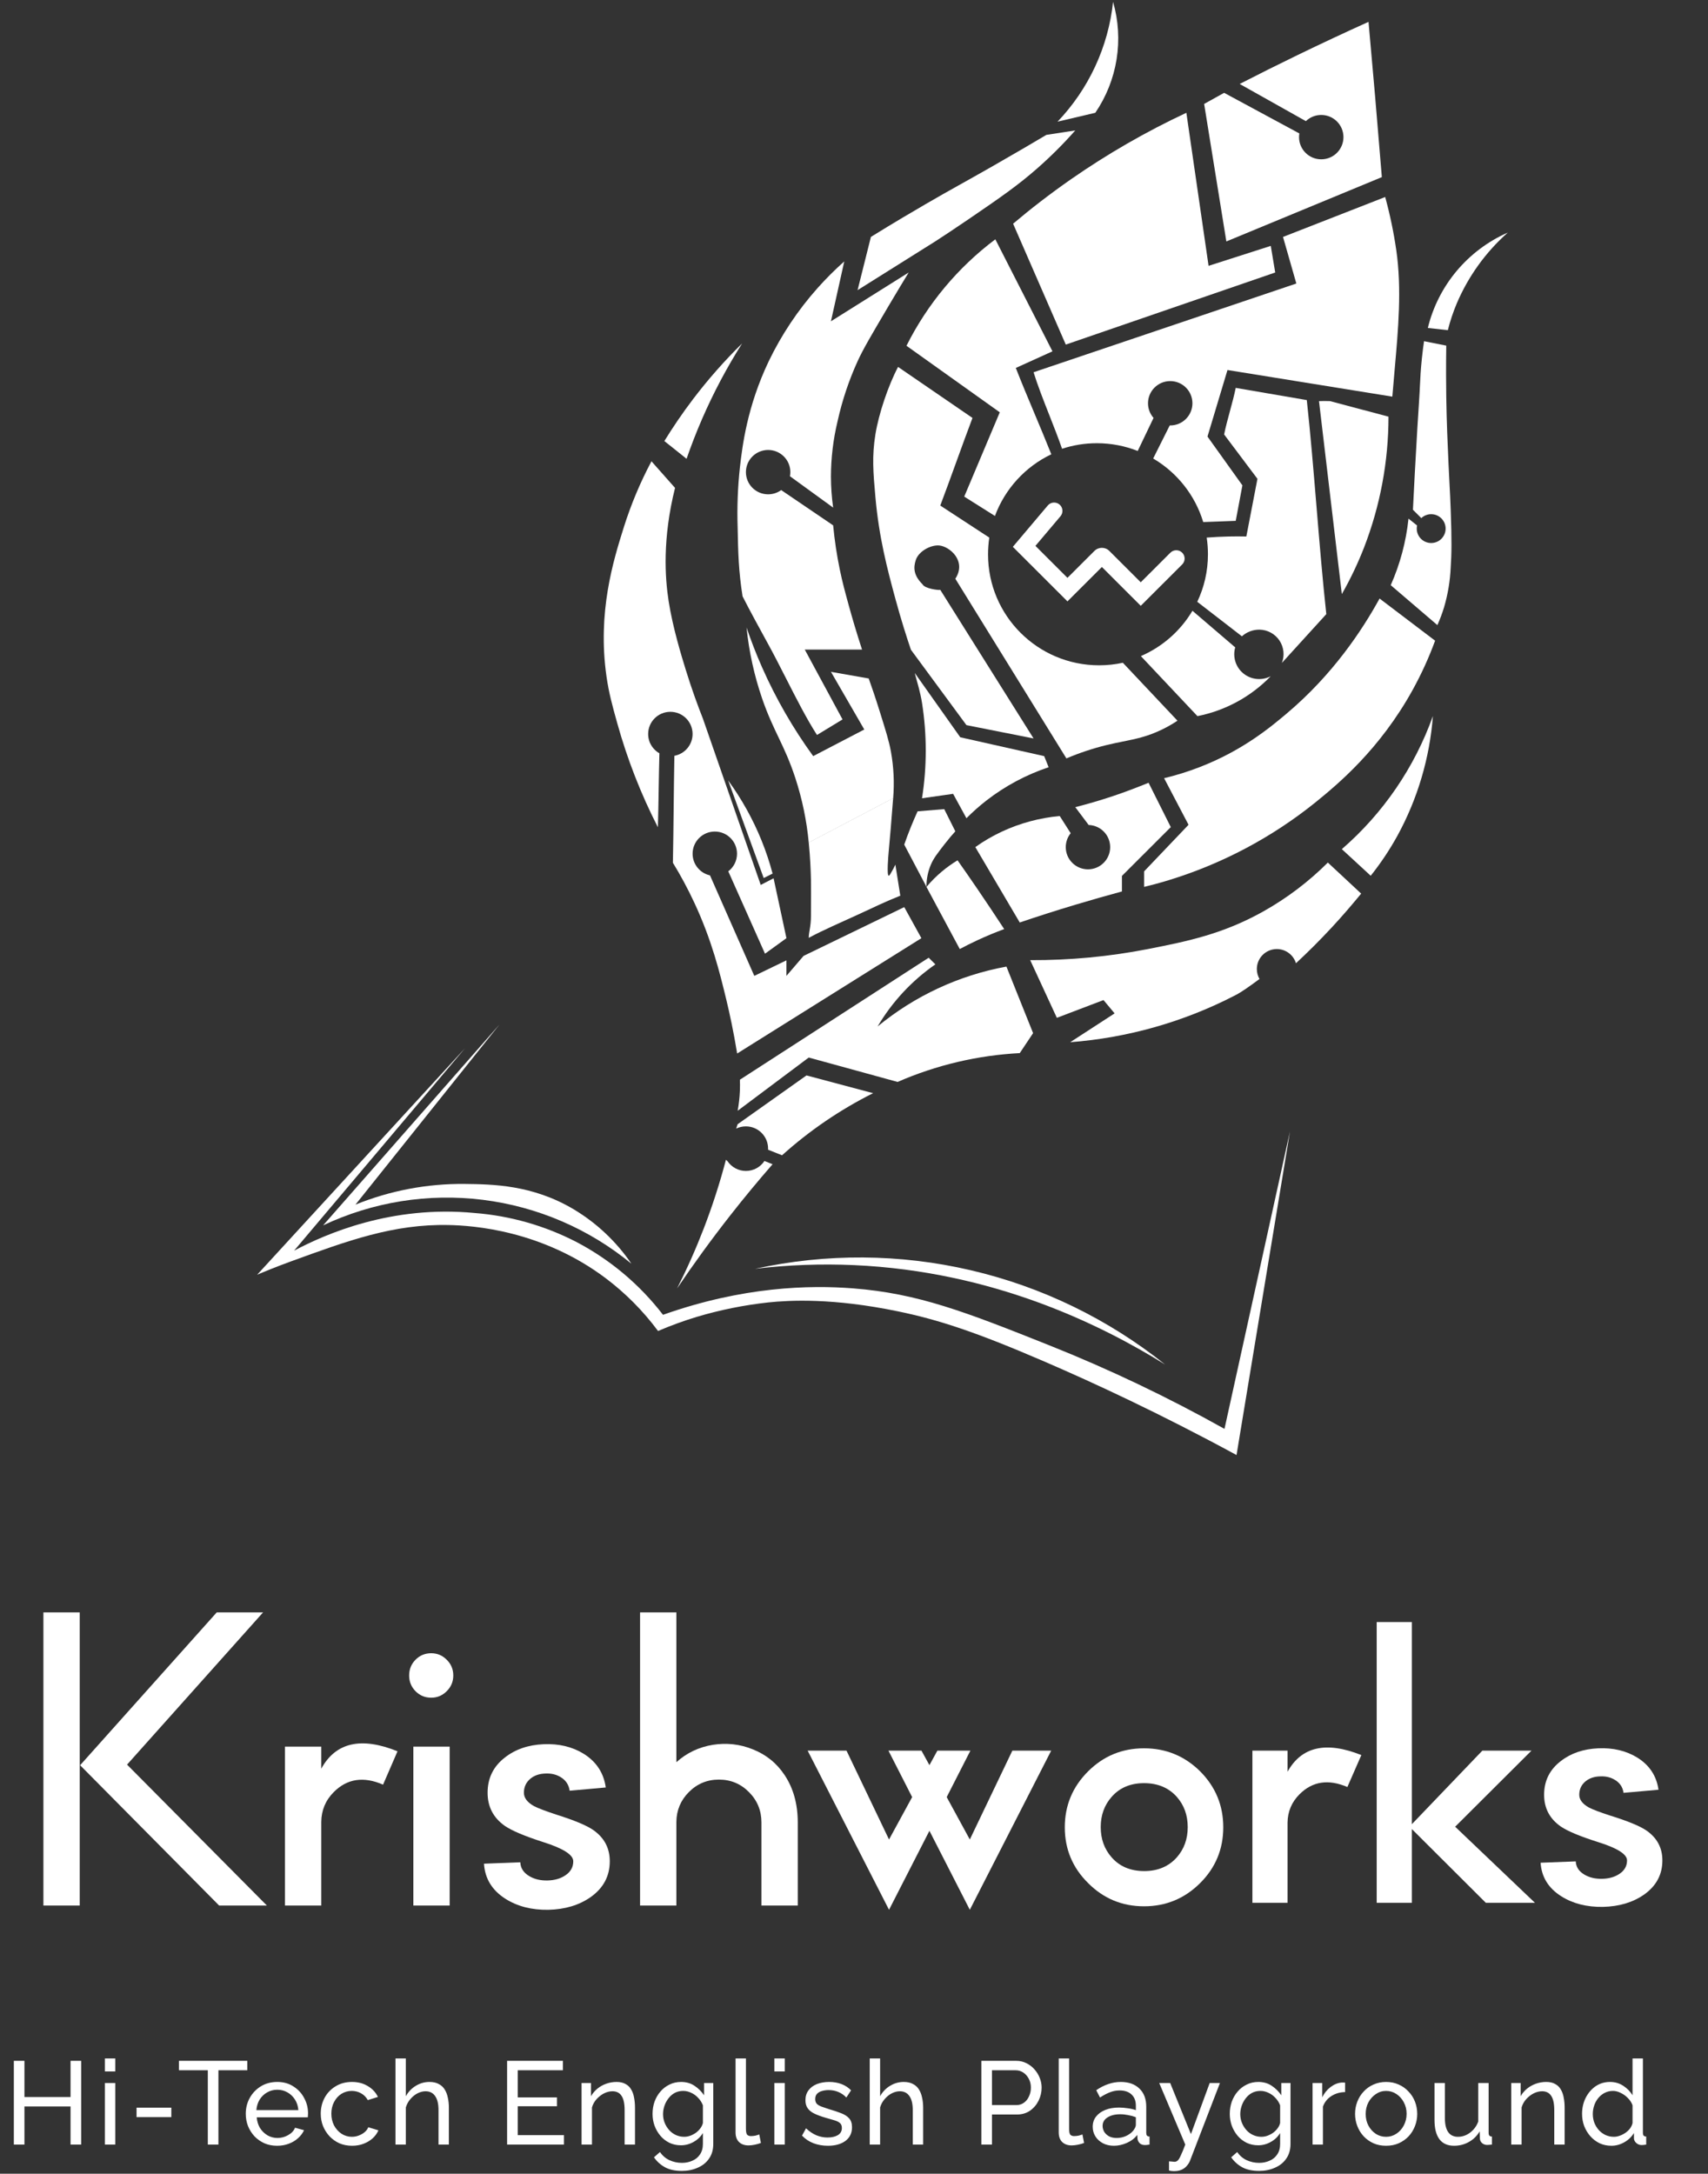
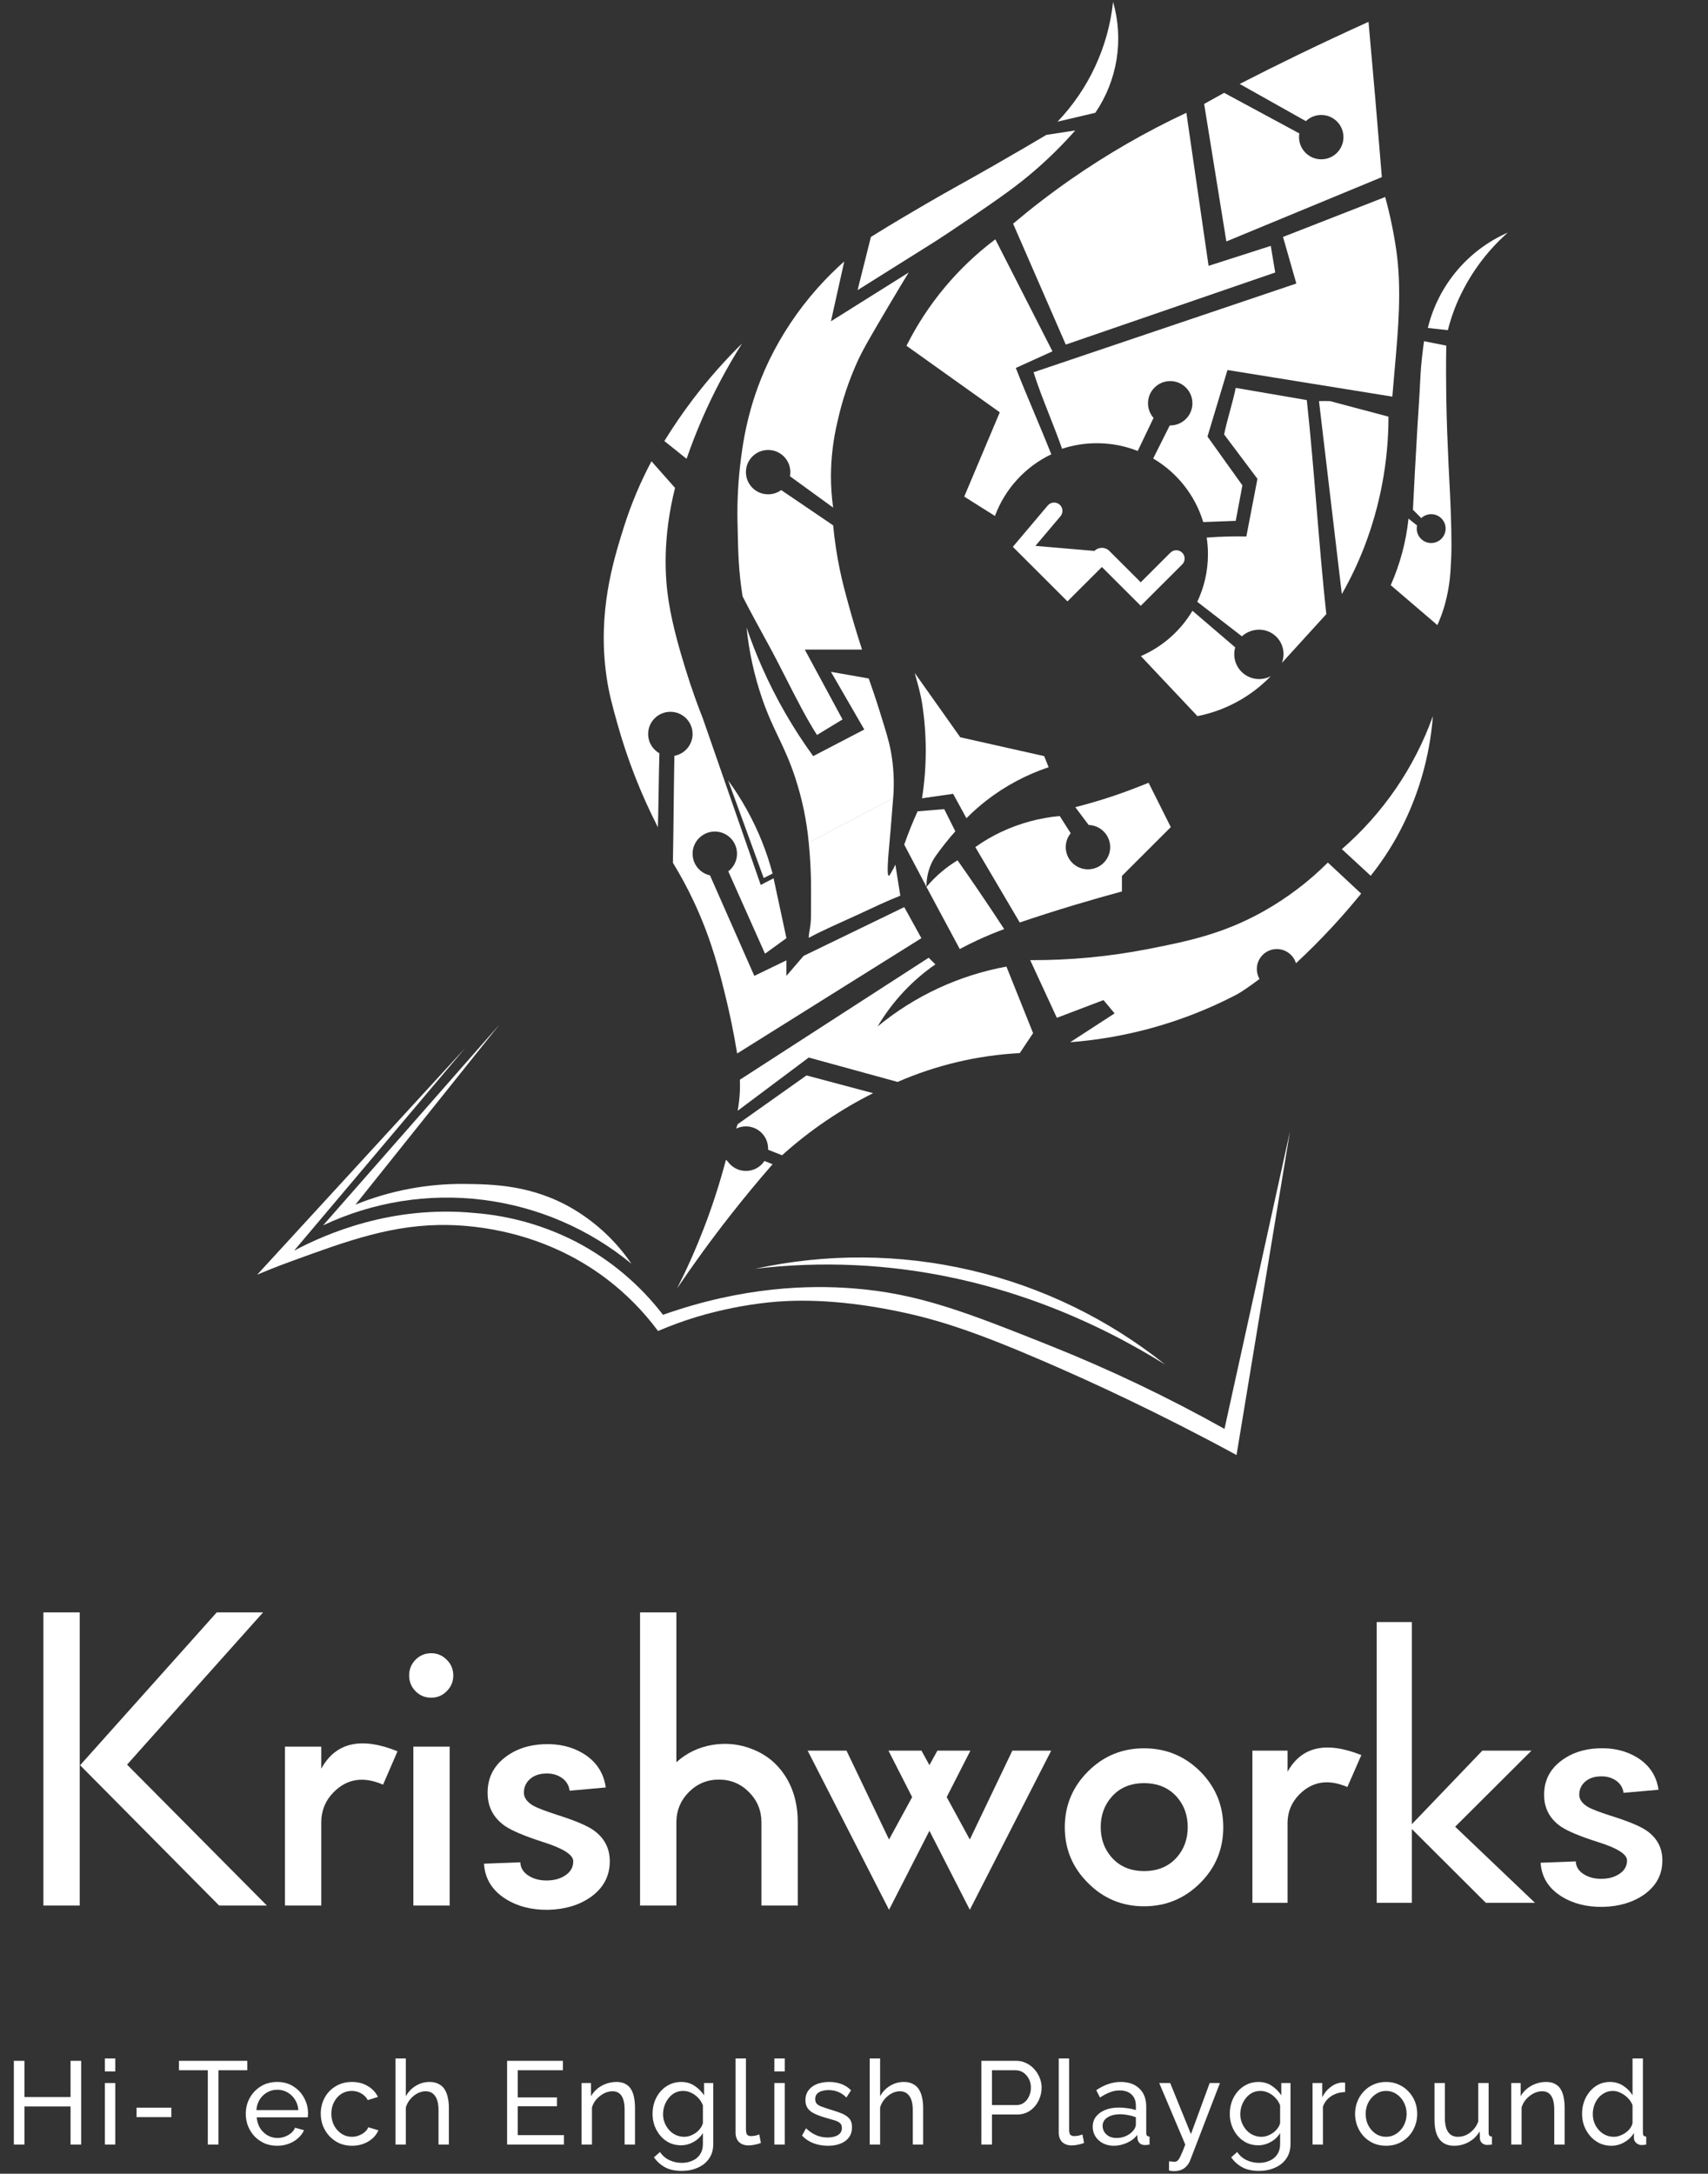
<svg xmlns="http://www.w3.org/2000/svg" width="191" height="243" viewBox="0 0 191 243" fill="none">
  <rect x="0" y="0" width="191" height="243" fill="#333333" stroke="none" />
  <path d="M9.077 230.378V239.74H7.89V235.481H2.734V239.74H1.548V230.378H2.734V234.426H7.89V230.378H9.077ZM11.73 239.74V232.857H12.89V239.74H11.73ZM11.73 231.565V230.114H12.89V231.565H11.73ZM15.27 236.668V235.613H19.16V236.668H15.27ZM27.656 231.433H24.425V239.74H23.239V231.433H20.008V230.378H27.656V231.433ZM30.991 239.872C30.473 239.872 29.998 239.78 29.567 239.595C29.145 239.402 28.776 239.142 28.459 238.817C28.152 238.483 27.91 238.101 27.734 237.67C27.567 237.239 27.484 236.782 27.484 236.299C27.484 235.648 27.633 235.055 27.932 234.519C28.231 233.982 28.644 233.552 29.172 233.226C29.708 232.901 30.319 232.738 31.004 232.738C31.699 232.738 32.301 232.905 32.811 233.24C33.33 233.565 33.73 233.996 34.011 234.532C34.301 235.059 34.446 235.631 34.446 236.246C34.446 236.334 34.441 236.422 34.433 236.51C34.433 236.589 34.428 236.65 34.42 236.694H28.71C28.745 237.143 28.868 237.543 29.079 237.894C29.299 238.237 29.58 238.51 29.923 238.712C30.266 238.905 30.635 239.002 31.031 239.002C31.453 239.002 31.848 238.896 32.218 238.685C32.596 238.474 32.855 238.197 32.995 237.855L33.998 238.132C33.848 238.466 33.624 238.764 33.325 239.028C33.035 239.292 32.688 239.498 32.283 239.648C31.888 239.797 31.457 239.872 30.991 239.872ZM28.67 235.89H33.365C33.33 235.442 33.202 235.046 32.982 234.703C32.763 234.36 32.481 234.092 32.138 233.899C31.796 233.705 31.418 233.609 31.004 233.609C30.6 233.609 30.226 233.705 29.884 233.899C29.541 234.092 29.259 234.36 29.04 234.703C28.829 235.046 28.706 235.442 28.67 235.89ZM39.375 239.872C38.856 239.872 38.382 239.78 37.951 239.595C37.529 239.402 37.16 239.138 36.843 238.804C36.536 238.47 36.294 238.088 36.118 237.657C35.951 237.226 35.868 236.769 35.868 236.285C35.868 235.635 36.013 235.042 36.303 234.505C36.593 233.969 37.002 233.543 37.529 233.226C38.056 232.901 38.667 232.738 39.362 232.738C40.039 232.738 40.628 232.892 41.129 233.2C41.639 233.499 42.017 233.903 42.263 234.413L41.129 234.769C40.953 234.444 40.707 234.193 40.391 234.017C40.074 233.833 39.722 233.741 39.336 233.741C38.914 233.741 38.527 233.85 38.175 234.07C37.832 234.29 37.56 234.593 37.358 234.98C37.156 235.358 37.054 235.793 37.054 236.285C37.054 236.769 37.156 237.209 37.358 237.604C37.569 237.991 37.846 238.299 38.188 238.527C38.54 238.756 38.927 238.87 39.349 238.87C39.621 238.87 39.881 238.822 40.127 238.725C40.382 238.628 40.601 238.501 40.786 238.343C40.979 238.175 41.111 237.995 41.182 237.802L42.316 238.145C42.175 238.479 41.96 238.778 41.669 239.041C41.388 239.296 41.05 239.498 40.654 239.648C40.267 239.797 39.841 239.872 39.375 239.872ZM50.197 239.74H49.037V235.89C49.037 235.187 48.909 234.659 48.654 234.308C48.408 233.956 48.052 233.78 47.586 233.78C47.287 233.78 46.984 233.859 46.676 234.017C46.377 234.176 46.114 234.391 45.885 234.664C45.657 234.927 45.49 235.235 45.384 235.587V239.74H44.224V230.114H45.384V234.334C45.657 233.842 46.026 233.455 46.492 233.174C46.967 232.883 47.476 232.738 48.021 232.738C48.434 232.738 48.777 232.813 49.05 232.963C49.331 233.103 49.555 233.305 49.722 233.569C49.889 233.833 50.008 234.141 50.078 234.492C50.157 234.835 50.197 235.213 50.197 235.626V239.74ZM63.064 238.685V239.74H56.708V230.378H62.945V231.433H57.895V234.466H62.286V235.455H57.895V238.685H63.064ZM71.009 239.74H69.849V235.89C69.849 235.16 69.735 234.628 69.506 234.294C69.286 233.952 68.948 233.78 68.491 233.78C68.174 233.78 67.858 233.859 67.541 234.017C67.234 234.176 66.957 234.391 66.711 234.664C66.473 234.927 66.302 235.235 66.197 235.587V239.74H65.036V232.857H66.091V234.334C66.276 234.009 66.513 233.727 66.803 233.49C67.093 233.253 67.423 233.068 67.792 232.936C68.161 232.804 68.548 232.738 68.952 232.738C69.348 232.738 69.678 232.813 69.941 232.963C70.214 233.103 70.425 233.305 70.574 233.569C70.733 233.824 70.842 234.127 70.904 234.479C70.974 234.831 71.009 235.213 71.009 235.626V239.74ZM76.15 239.819C75.684 239.819 75.253 239.727 74.858 239.542C74.471 239.349 74.137 239.09 73.856 238.764C73.574 238.43 73.355 238.052 73.196 237.63C73.047 237.209 72.972 236.769 72.972 236.312C72.972 235.828 73.047 235.371 73.196 234.941C73.355 234.51 73.574 234.132 73.856 233.807C74.146 233.472 74.484 233.213 74.871 233.029C75.258 232.835 75.688 232.738 76.163 232.738C76.734 232.738 77.231 232.879 77.653 233.16C78.084 233.442 78.444 233.798 78.734 234.228V232.857H79.763V239.661C79.763 240.312 79.605 240.861 79.288 241.309C78.981 241.758 78.558 242.096 78.022 242.325C77.495 242.562 76.906 242.681 76.255 242.681C75.482 242.681 74.849 242.544 74.357 242.272C73.864 241.999 73.456 241.63 73.13 241.164L73.803 240.571C74.075 240.975 74.427 241.279 74.858 241.481C75.297 241.683 75.763 241.784 76.255 241.784C76.677 241.784 77.064 241.705 77.416 241.547C77.776 241.397 78.062 241.164 78.273 240.848C78.493 240.531 78.603 240.136 78.603 239.661V238.448C78.348 238.87 77.996 239.204 77.548 239.45C77.108 239.696 76.642 239.819 76.15 239.819ZM76.506 238.87C76.752 238.87 76.989 238.826 77.218 238.738C77.447 238.65 77.657 238.536 77.851 238.395C78.044 238.246 78.207 238.079 78.339 237.894C78.471 237.71 78.558 237.521 78.603 237.327V235.349C78.479 235.033 78.304 234.756 78.075 234.519C77.847 234.272 77.587 234.083 77.297 233.952C77.007 233.811 76.708 233.741 76.4 233.741C76.049 233.741 75.732 233.815 75.451 233.965C75.178 234.114 74.946 234.316 74.752 234.571C74.559 234.817 74.409 235.094 74.304 235.402C74.198 235.71 74.146 236.022 74.146 236.338C74.146 236.681 74.207 237.006 74.33 237.314C74.453 237.613 74.62 237.881 74.831 238.118C75.042 238.356 75.293 238.54 75.583 238.672C75.873 238.804 76.181 238.87 76.506 238.87ZM82.255 230.114H83.416V237.96C83.416 238.338 83.469 238.571 83.574 238.659C83.679 238.747 83.807 238.791 83.956 238.791C84.141 238.791 84.317 238.773 84.484 238.738C84.651 238.694 84.791 238.65 84.906 238.606L85.09 239.556C84.897 239.635 84.668 239.701 84.405 239.753C84.141 239.806 83.908 239.833 83.706 239.833C83.257 239.833 82.901 239.705 82.638 239.45C82.383 239.195 82.255 238.839 82.255 238.382V230.114ZM86.595 239.74V232.857H87.756V239.74H86.595ZM86.595 231.565V230.114H87.756V231.565H86.595ZM92.588 239.872C92.017 239.872 91.48 239.78 90.979 239.595C90.478 239.402 90.047 239.116 89.687 238.738L90.135 237.921C90.531 238.29 90.927 238.553 91.322 238.712C91.718 238.87 92.122 238.949 92.535 238.949C93.01 238.949 93.397 238.861 93.696 238.685C93.995 238.501 94.144 238.233 94.144 237.881C94.144 237.626 94.065 237.437 93.907 237.314C93.757 237.191 93.542 237.09 93.26 237.011C92.979 236.923 92.645 236.826 92.258 236.721C91.784 236.58 91.384 236.431 91.058 236.272C90.733 236.114 90.487 235.916 90.32 235.679C90.153 235.442 90.069 235.143 90.069 234.782C90.069 234.343 90.184 233.974 90.412 233.675C90.641 233.367 90.953 233.134 91.349 232.976C91.753 232.818 92.21 232.738 92.72 232.738C93.23 232.738 93.691 232.818 94.104 232.976C94.517 233.134 94.874 233.367 95.172 233.675L94.645 234.479C94.373 234.198 94.074 233.991 93.748 233.859C93.423 233.719 93.058 233.648 92.654 233.648C92.416 233.648 92.184 233.679 91.955 233.741C91.727 233.793 91.537 233.894 91.388 234.044C91.239 234.185 91.164 234.387 91.164 234.65C91.164 234.87 91.221 235.046 91.335 235.178C91.458 235.301 91.634 235.406 91.863 235.494C92.1 235.582 92.386 235.679 92.72 235.784C93.239 235.934 93.687 236.083 94.065 236.233C94.452 236.382 94.751 236.576 94.961 236.813C95.172 237.05 95.278 237.38 95.278 237.802C95.278 238.452 95.032 238.962 94.54 239.331C94.047 239.692 93.397 239.872 92.588 239.872ZM103.233 239.74H102.072V235.89C102.072 235.187 101.945 234.659 101.69 234.308C101.444 233.956 101.088 233.78 100.622 233.78C100.323 233.78 100.02 233.859 99.712 234.017C99.413 234.176 99.15 234.391 98.921 234.664C98.692 234.927 98.525 235.235 98.42 235.587V239.74H97.26V230.114H98.42V234.334C98.692 233.842 99.062 233.455 99.528 233.174C100.002 232.883 100.512 232.738 101.057 232.738C101.47 232.738 101.813 232.813 102.086 232.963C102.367 233.103 102.591 233.305 102.758 233.569C102.925 233.833 103.044 234.141 103.114 234.492C103.193 234.835 103.233 235.213 103.233 235.626V239.74ZM109.744 239.74V230.378H113.647C114.06 230.378 114.438 230.466 114.781 230.642C115.124 230.809 115.423 231.037 115.677 231.328C115.932 231.609 116.13 231.93 116.271 232.29C116.411 232.642 116.482 233.002 116.482 233.371C116.482 233.881 116.368 234.369 116.139 234.835C115.91 235.292 115.59 235.666 115.176 235.956C114.763 236.237 114.28 236.378 113.726 236.378H110.93V239.74H109.744ZM110.93 235.323H113.66C113.985 235.323 114.267 235.235 114.504 235.059C114.75 234.883 114.939 234.646 115.071 234.347C115.212 234.048 115.282 233.723 115.282 233.371C115.282 233.002 115.203 232.673 115.045 232.382C114.886 232.084 114.68 231.851 114.425 231.684C114.17 231.517 113.889 231.433 113.581 231.433H110.93V235.323ZM118.394 230.114H119.555V237.96C119.555 238.338 119.607 238.571 119.713 238.659C119.818 238.747 119.946 238.791 120.095 238.791C120.28 238.791 120.456 238.773 120.623 238.738C120.79 238.694 120.93 238.65 121.045 238.606L121.229 239.556C121.036 239.635 120.807 239.701 120.544 239.753C120.28 239.806 120.047 239.833 119.845 239.833C119.397 239.833 119.04 239.705 118.777 239.45C118.522 239.195 118.394 238.839 118.394 238.382V230.114ZM122.194 237.749C122.194 237.31 122.317 236.932 122.563 236.615C122.818 236.29 123.165 236.039 123.605 235.864C124.044 235.688 124.554 235.6 125.134 235.6C125.442 235.6 125.767 235.626 126.11 235.679C126.453 235.723 126.756 235.793 127.02 235.89V235.389C127.02 234.861 126.862 234.448 126.545 234.149C126.229 233.842 125.78 233.688 125.2 233.688C124.822 233.688 124.457 233.758 124.106 233.899C123.763 234.031 123.398 234.224 123.011 234.479L122.589 233.661C123.038 233.354 123.486 233.125 123.934 232.976C124.383 232.818 124.849 232.738 125.332 232.738C126.211 232.738 126.906 232.985 127.415 233.477C127.925 233.96 128.18 234.637 128.18 235.508V238.422C128.18 238.562 128.207 238.668 128.259 238.738C128.321 238.8 128.418 238.835 128.549 238.844V239.74C128.435 239.758 128.334 239.771 128.246 239.78C128.167 239.789 128.101 239.793 128.048 239.793C127.776 239.793 127.569 239.718 127.429 239.569C127.297 239.419 127.222 239.261 127.204 239.094L127.178 238.659C126.879 239.046 126.488 239.345 126.004 239.556C125.521 239.767 125.042 239.872 124.567 239.872C124.11 239.872 123.701 239.78 123.341 239.595C122.98 239.402 122.699 239.147 122.497 238.83C122.295 238.505 122.194 238.145 122.194 237.749ZM126.677 238.237C126.782 238.114 126.866 237.991 126.928 237.868C126.989 237.736 127.02 237.626 127.02 237.538V236.681C126.747 236.576 126.462 236.496 126.163 236.444C125.864 236.382 125.569 236.351 125.279 236.351C124.69 236.351 124.211 236.47 123.842 236.707C123.482 236.936 123.301 237.252 123.301 237.657C123.301 237.877 123.358 238.092 123.473 238.303C123.596 238.505 123.772 238.672 124 238.804C124.238 238.936 124.528 239.002 124.87 239.002C125.231 239.002 125.574 238.931 125.899 238.791C126.224 238.641 126.484 238.457 126.677 238.237ZM130.727 241.613C130.841 241.621 130.955 241.63 131.069 241.639C131.184 241.657 131.272 241.665 131.333 241.665C131.474 241.665 131.597 241.617 131.702 241.52C131.808 241.424 131.922 241.235 132.045 240.953C132.177 240.681 132.344 240.276 132.546 239.74L129.632 232.857H130.858L133.179 238.567L135.276 232.857H136.423L133.074 241.547C132.995 241.749 132.876 241.938 132.718 242.114C132.568 242.298 132.375 242.443 132.137 242.549C131.9 242.654 131.614 242.707 131.28 242.707C131.201 242.707 131.118 242.703 131.03 242.694C130.951 242.685 130.85 242.668 130.727 242.641V241.613ZM140.7 239.819C140.234 239.819 139.803 239.727 139.407 239.542C139.021 239.349 138.687 239.09 138.405 238.764C138.124 238.43 137.904 238.052 137.746 237.63C137.597 237.209 137.522 236.769 137.522 236.312C137.522 235.828 137.597 235.371 137.746 234.941C137.904 234.51 138.124 234.132 138.405 233.807C138.695 233.472 139.034 233.213 139.421 233.029C139.807 232.835 140.238 232.738 140.713 232.738C141.284 232.738 141.781 232.879 142.203 233.16C142.634 233.442 142.994 233.798 143.284 234.228V232.857H144.313V239.661C144.313 240.312 144.154 240.861 143.838 241.309C143.53 241.758 143.108 242.096 142.572 242.325C142.045 242.562 141.456 242.681 140.805 242.681C140.032 242.681 139.399 242.544 138.906 242.272C138.414 241.999 138.005 241.63 137.68 241.164L138.353 240.571C138.625 240.975 138.977 241.279 139.407 241.481C139.847 241.683 140.313 241.784 140.805 241.784C141.227 241.784 141.614 241.705 141.966 241.547C142.326 241.397 142.612 241.164 142.823 240.848C143.042 240.531 143.152 240.136 143.152 239.661V238.448C142.897 238.87 142.546 239.204 142.097 239.45C141.658 239.696 141.192 239.819 140.7 239.819ZM141.056 238.87C141.302 238.87 141.539 238.826 141.768 238.738C141.996 238.65 142.207 238.536 142.401 238.395C142.594 238.246 142.757 238.079 142.889 237.894C143.02 237.71 143.108 237.521 143.152 237.327V235.349C143.029 235.033 142.853 234.756 142.625 234.519C142.396 234.272 142.137 234.083 141.847 233.952C141.557 233.811 141.258 233.741 140.95 233.741C140.599 233.741 140.282 233.815 140.001 233.965C139.728 234.114 139.495 234.316 139.302 234.571C139.109 234.817 138.959 235.094 138.854 235.402C138.748 235.71 138.695 236.022 138.695 236.338C138.695 236.681 138.757 237.006 138.88 237.314C139.003 237.613 139.17 237.881 139.381 238.118C139.592 238.356 139.843 238.54 140.133 238.672C140.423 238.804 140.73 238.87 141.056 238.87ZM150.418 233.872C149.838 233.881 149.324 234.031 148.875 234.321C148.436 234.602 148.124 234.993 147.939 235.494V239.74H146.779V232.857H147.86V234.453C148.097 233.978 148.409 233.596 148.796 233.305C149.192 233.007 149.605 232.84 150.036 232.804C150.124 232.804 150.198 232.804 150.26 232.804C150.321 232.804 150.374 232.809 150.418 232.818V233.872ZM155.001 239.872C154.483 239.872 154.012 239.78 153.591 239.595C153.169 239.402 152.804 239.142 152.496 238.817C152.188 238.483 151.951 238.101 151.784 237.67C151.617 237.239 151.533 236.787 151.533 236.312C151.533 235.828 151.617 235.371 151.784 234.941C151.951 234.51 152.188 234.132 152.496 233.807C152.804 233.472 153.169 233.213 153.591 233.029C154.021 232.835 154.492 232.738 155.001 232.738C155.52 232.738 155.99 232.835 156.412 233.029C156.834 233.213 157.199 233.472 157.507 233.807C157.823 234.132 158.065 234.51 158.232 234.941C158.399 235.371 158.483 235.828 158.483 236.312C158.483 236.787 158.399 237.239 158.232 237.67C158.065 238.101 157.828 238.483 157.52 238.817C157.212 239.142 156.843 239.402 156.412 239.595C155.99 239.78 155.52 239.872 155.001 239.872ZM152.72 236.325C152.72 236.8 152.821 237.23 153.024 237.617C153.234 238.004 153.511 238.312 153.854 238.54C154.197 238.76 154.579 238.87 155.001 238.87C155.423 238.87 155.806 238.756 156.149 238.527C156.5 238.299 156.777 237.991 156.979 237.604C157.19 237.209 157.296 236.773 157.296 236.299C157.296 235.824 157.19 235.393 156.979 235.006C156.777 234.62 156.5 234.312 156.149 234.083C155.806 233.855 155.423 233.741 155.001 233.741C154.579 233.741 154.197 233.859 153.854 234.097C153.511 234.325 153.234 234.633 153.024 235.02C152.821 235.406 152.72 235.842 152.72 236.325ZM160.416 236.984V232.857H161.576V236.76C161.576 237.463 161.699 237.991 161.946 238.343C162.192 238.694 162.557 238.87 163.04 238.87C163.357 238.87 163.66 238.804 163.95 238.672C164.249 238.532 164.517 238.334 164.754 238.079C164.992 237.824 165.176 237.521 165.308 237.169V232.857H166.468V238.422C166.468 238.562 166.495 238.668 166.548 238.738C166.609 238.8 166.706 238.835 166.838 238.844V239.74C166.706 239.758 166.6 239.767 166.521 239.767C166.451 239.775 166.381 239.78 166.31 239.78C166.09 239.78 165.901 239.714 165.743 239.582C165.585 239.441 165.501 239.27 165.493 239.068L165.466 238.263C165.167 238.773 164.763 239.169 164.253 239.45C163.752 239.731 163.203 239.872 162.605 239.872C161.884 239.872 161.339 239.63 160.97 239.147C160.601 238.655 160.416 237.934 160.416 236.984ZM174.968 239.74H173.808V235.89C173.808 235.16 173.693 234.628 173.465 234.294C173.245 233.952 172.907 233.78 172.449 233.78C172.133 233.78 171.817 233.859 171.5 234.017C171.192 234.176 170.915 234.391 170.669 234.664C170.432 234.927 170.261 235.235 170.155 235.587V239.74H168.995V232.857H170.05V234.334C170.234 234.009 170.472 233.727 170.762 233.49C171.052 233.253 171.381 233.068 171.751 232.936C172.12 232.804 172.507 232.738 172.911 232.738C173.307 232.738 173.636 232.813 173.9 232.963C174.172 233.103 174.383 233.305 174.533 233.569C174.691 233.824 174.801 234.127 174.863 234.479C174.933 234.831 174.968 235.213 174.968 235.626V239.74ZM176.917 236.312C176.917 235.661 177.049 235.068 177.313 234.532C177.586 233.987 177.955 233.552 178.421 233.226C178.895 232.901 179.436 232.738 180.043 232.738C180.596 232.738 181.093 232.883 181.533 233.174C181.972 233.464 182.315 233.815 182.561 234.228V230.114H183.721V238.422C183.721 238.562 183.748 238.668 183.801 238.738C183.862 238.8 183.959 238.835 184.091 238.844V239.74C183.871 239.775 183.699 239.793 183.576 239.793C183.348 239.793 183.146 239.714 182.97 239.556C182.803 239.397 182.719 239.222 182.719 239.028V238.448C182.447 238.888 182.082 239.235 181.625 239.49C181.168 239.745 180.693 239.872 180.201 239.872C179.726 239.872 179.287 239.78 178.882 239.595C178.487 239.402 178.139 239.138 177.84 238.804C177.55 238.47 177.322 238.092 177.155 237.67C176.997 237.239 176.917 236.787 176.917 236.312ZM182.561 237.327V235.349C182.456 235.05 182.284 234.782 182.047 234.545C181.809 234.299 181.541 234.105 181.242 233.965C180.952 233.815 180.662 233.741 180.372 233.741C180.029 233.741 179.717 233.815 179.436 233.965C179.163 234.105 178.926 234.299 178.724 234.545C178.531 234.782 178.381 235.055 178.276 235.362C178.17 235.67 178.117 235.991 178.117 236.325C178.117 236.668 178.175 236.993 178.289 237.301C178.412 237.608 178.579 237.881 178.79 238.118C179.01 238.356 179.26 238.54 179.541 238.672C179.832 238.804 180.144 238.87 180.478 238.87C180.689 238.87 180.904 238.83 181.124 238.751C181.352 238.672 181.568 238.562 181.77 238.422C181.972 238.281 182.144 238.118 182.284 237.934C182.425 237.74 182.517 237.538 182.561 237.327Z" fill="white" />
  <path d="M28.758 142.499C29.653 142.119 30.944 141.59 32.516 141.017C38.958 138.671 44.008 136.819 50.149 136.944C52.888 136.996 60.596 137.524 67.738 142.894C69.959 144.569 71.929 146.555 73.586 148.79C74.994 148.187 76.435 147.661 77.901 147.215C80.522 146.433 83.209 145.891 85.929 145.596C88.277 145.352 93.124 145.077 100.452 146.601C104.918 147.528 109.05 148.865 116.789 152.204C122.388 154.619 129.757 158.034 138.277 162.656L144.256 126.468L136.93 159.732C130.612 156.197 124.07 153.077 117.346 150.394C107.975 146.657 102.674 144.59 95.395 144.024C90.531 143.647 83.101 143.808 74.142 146.981C71.548 143.608 68.255 140.836 64.489 138.855C60.939 137.017 57.057 135.91 53.072 135.6C43.783 134.702 36.391 137.953 32.887 139.811L52.002 117.179L28.758 142.499Z" fill="white" />
  <path d="M55.849 114.537L36.132 136.981C41.692 134.357 47.885 133.367 53.989 134.126C60.093 134.886 65.857 137.363 70.61 141.271C68.926 138.8 66.725 136.724 64.159 135.189C59.527 132.43 55.062 132.39 51.954 132.351C47.773 132.309 43.626 133.095 39.751 134.664L55.849 114.537Z" fill="white" />
  <path d="M84.439 141.838C88.119 141.399 91.828 141.261 95.53 141.427C111.024 142.128 123.062 148.044 130.29 152.538C123.924 147.453 116.504 143.853 108.571 142.002C100.639 140.15 92.394 140.095 84.439 141.838Z" fill="white" />
  <path d="M82.49 124.171C82.626 123.434 82.709 122.689 82.739 121.94C82.756 121.503 82.754 121.089 82.739 120.7L103.852 107.062L104.598 107.806C101.968 109.628 99.765 111.997 98.139 114.749C102.291 111.327 107.25 109.022 112.546 108.054L115.527 115.493L114.037 117.725C109.326 117.971 104.698 119.063 100.375 120.948L90.439 118.22L82.49 124.171Z" fill="white" />
  <path d="M81.428 87.244C82.752 90.881 84.077 94.517 85.402 98.154L86.396 97.658C86.061 96.394 85.646 95.151 85.154 93.939C84.189 91.564 82.938 89.316 81.428 87.244Z" fill="white" />
  <path d="M74.292 49.304L76.776 51.288C77.273 49.86 77.844 48.367 78.515 46.825C79.785 43.904 81.28 41.085 82.986 38.395C81.018 40.328 79.192 42.399 77.521 44.593C76.279 46.225 75.211 47.817 74.292 49.304Z" fill="white" />
  <path d="M90.439 104.84C92.138 103.925 94.016 103.134 95.958 102.236C97.757 101.406 99.004 100.791 100.678 100.129L100.127 96.657C100.067 96.786 99.985 96.957 99.879 97.153C99.603 97.649 99.466 97.912 99.382 97.897C99.146 97.858 99.337 95.648 99.382 95.17C99.506 93.816 99.682 91.82 99.879 89.219L90.439 94.178C90.611 95.946 90.668 97.401 90.688 98.393C90.708 99.385 90.688 99.938 90.688 102.36C90.688 103.622 90.439 104.16 90.439 104.84Z" fill="white" />
  <path d="M83.484 70.144C83.758 72.847 84.342 75.509 85.223 78.079C86.505 81.798 87.727 83.259 88.949 87.005C89.71 89.34 90.21 91.752 90.439 94.196L99.879 89.237C100.024 87.498 99.94 85.747 99.63 84.03C99.404 82.79 99.061 81.727 98.388 79.567C97.904 78.012 97.462 76.735 97.146 75.847L92.924 75.104L96.65 81.55L90.936 84.526C88.686 81.431 86.771 78.106 85.223 74.608C84.54 73.063 83.966 71.57 83.484 70.144Z" fill="white" />
  <path d="M107.079 96.174C106.468 96.542 105.887 96.956 105.34 97.414C104.711 97.94 104.129 98.521 103.602 99.149L107.328 106.092C107.951 105.757 108.614 105.425 109.315 105.1C110.353 104.619 111.349 104.21 112.295 103.86C111.332 102.388 110.338 100.9 109.315 99.397C108.57 98.305 107.824 97.23 107.079 96.174Z" fill="white" />
-   <path d="M127.942 99.144V97.409L132.91 92.201L130.178 86.994C131.529 86.671 132.857 86.257 134.152 85.755C138.902 83.915 141.979 81.371 143.84 79.804C149.056 75.418 152.347 70.419 154.273 66.91L160.483 71.621C159.794 73.5 158.963 75.323 157.999 77.076C154.3 83.791 149.58 87.689 147.069 89.722C142.207 93.63 136.643 96.575 130.675 98.4C129.559 98.74 128.616 98.983 127.942 99.144Z" fill="white" />
  <path d="M150.053 94.924L153.282 97.9C154.399 96.498 155.396 95.005 156.263 93.436C158.523 89.305 159.878 84.741 160.237 80.047C158.179 85.797 154.672 90.921 150.053 94.924Z" fill="white" />
  <path d="M159.67 36.662L161.906 36.91C162.162 35.895 162.494 34.9 162.899 33.934C164.189 30.899 166.141 28.188 168.612 26C166.402 26.972 164.445 28.44 162.894 30.289C161.343 32.138 160.24 34.319 159.67 36.662Z" fill="white" />
  <path d="M102.291 75.228C102.6 76.372 102.919 77.406 103.106 78.576C103.663 82.108 103.663 85.706 103.106 89.238L106.584 88.742L108.074 91.469C108.776 90.761 109.523 90.099 110.31 89.486C112.402 87.864 114.753 86.607 117.265 85.767L116.768 84.527L107.383 82.419L102.291 75.228Z" fill="white" />
  <path d="M97.391 26.484L95.9 32.435L104.594 26.98C105.456 26.422 106.755 25.569 108.32 24.5C111.85 22.09 113.802 20.746 116.021 18.797C117.515 17.482 118.926 16.074 120.243 14.582L117.014 15.078C115.698 15.859 113.629 17.079 111.053 18.549C107.786 20.414 106.395 21.145 103.601 22.765C102.138 23.613 99.989 24.877 97.391 26.484Z" fill="white" />
  <path d="M113.292 25.007C115.225 23.373 117.376 21.702 119.75 20.048C123.836 17.206 128.157 14.717 132.667 12.609C133.495 18.312 134.323 24.015 135.151 29.718L142.106 27.487C142.272 28.478 142.437 29.47 142.603 30.462L119.183 38.521L113.292 25.007Z" fill="white" />
  <path d="M147.499 44.842L150.053 66.414C151.007 64.741 151.837 63.001 152.537 61.207C154.344 56.541 155.27 51.581 155.27 46.578L148.741 44.842C148.058 44.825 148.143 44.827 147.499 44.842Z" fill="white" />
  <path d="M118.261 13.601L122.484 12.609C123.708 10.815 124.52 8.774 124.864 6.631C125.207 4.488 125.073 2.296 124.471 0.211C123.937 5.236 121.754 9.943 118.261 13.601Z" fill="white" />
  <path d="M101.118 94.418L103.602 99.13C103.597 98.278 103.766 97.434 104.099 96.65C104.407 95.938 104.804 95.435 105.589 94.418C106.086 93.779 106.518 93.273 106.831 92.931L105.589 90.451L102.609 90.699C102.36 91.252 102.112 91.83 101.863 92.435C101.585 93.119 101.339 93.784 101.118 94.418Z" fill="white" />
  <path fill-rule="evenodd" clip-rule="evenodd" d="M146.135 44.725L138.186 43.361C138.02 44.188 137.779 45.076 137.538 45.965C137.297 46.853 137.055 47.742 136.89 48.568L140.616 53.527L139.374 59.974C138.73 59.959 138.067 59.959 137.387 59.974C136.57 59.993 135.755 60.033 134.941 60.096C135.033 60.705 135.081 61.328 135.081 61.962C135.081 63.863 134.652 65.665 133.886 67.275L138.877 71.132C139.421 70.642 140.131 70.376 140.864 70.388C141.304 70.398 141.734 70.514 142.119 70.725C142.504 70.936 142.833 71.237 143.077 71.602C143.32 71.967 143.472 72.385 143.52 72.822C143.567 73.258 143.508 73.699 143.348 74.108L148.316 68.653C147.902 64.851 147.564 60.77 147.225 56.689C146.887 52.608 146.549 48.527 146.135 44.725Z" fill="white" />
  <path fill-rule="evenodd" clip-rule="evenodd" d="M127.579 73.345L133.906 80.055C137.031 79.437 139.891 77.88 142.103 75.592C141.621 75.846 141.074 75.952 140.531 75.898C139.989 75.845 139.474 75.633 139.05 75.29C138.627 74.947 138.314 74.487 138.15 73.967C137.987 73.448 137.979 72.892 138.129 72.369L133.347 68.277C132.014 70.517 129.995 72.303 127.579 73.345Z" fill="white" />
-   <path fill-rule="evenodd" clip-rule="evenodd" d="M108.074 81.062L101.864 72.632C101.4 71.266 100.771 69.309 100.125 66.929C99.238 63.656 98.292 60.105 97.89 55.523C97.641 52.761 97.505 50.993 97.89 48.58C98.266 46.242 99.324 43.113 100.428 41.018L108.749 46.721C108.169 48.25 107.559 49.934 106.948 51.618C106.338 53.302 105.727 54.986 105.147 56.515L110.63 60.097C110.537 60.71 110.489 61.337 110.489 61.976C110.489 68.823 116.049 74.373 122.908 74.373C123.82 74.373 124.709 74.275 125.565 74.089L131.672 80.566C131.116 80.936 130.535 81.268 129.933 81.558C128.317 82.341 127.028 82.6 125.565 82.895C124.989 83.011 124.385 83.132 123.723 83.294C122.195 83.668 120.7 84.166 119.252 84.781L106.832 64.697C108.128 62.714 106.191 61.075 105.023 60.978C104.064 60.898 102.738 61.63 102.415 62.59C102.119 63.467 102.167 64.325 103.16 65.317C103.409 65.813 104.996 66.001 105.147 65.937L115.58 82.55L108.074 81.062Z" fill="white" />
  <path fill-rule="evenodd" clip-rule="evenodd" d="M111.305 26.752C107.115 29.898 103.714 33.972 101.369 38.654L111.802 46.092L107.827 55.515L111.261 57.679C112.384 54.644 114.663 52.167 117.565 50.782C116.973 49.295 116.339 47.787 115.706 46.278C114.982 44.553 114.257 42.828 113.595 41.133L117.693 39.274L111.305 26.752Z" fill="white" />
  <path fill-rule="evenodd" clip-rule="evenodd" d="M82.434 117.77L103.036 104.877L101.119 101.405L89.86 106.86L87.944 109.092V107.356L84.351 109.092L79.396 97.857C78.283 97.611 77.451 96.621 77.451 95.436C77.451 94.067 78.563 92.957 79.935 92.957C81.307 92.957 82.419 94.067 82.419 95.436C82.419 96.239 82.036 96.953 81.443 97.406L85.548 106.612L87.944 104.877L86.507 98.182L85.069 98.926L78.602 80.329C78.07 78.985 77.38 77.128 76.685 74.874C76.206 73.322 75.226 70.138 74.769 67.188C74.364 64.582 74.067 60.225 75.487 54.542L72.852 51.566C71.589 53.938 70.546 56.429 69.738 59.005C68.598 62.642 66.789 68.427 67.822 75.618C68.092 77.493 68.461 78.822 69.019 80.825C70.143 84.862 71.668 88.768 73.571 92.479C73.611 91.115 73.634 89.689 73.657 88.264L73.657 88.263C73.679 86.893 73.701 85.523 73.738 84.208C73.324 83.972 72.984 83.621 72.762 83.198C72.673 83.041 72.614 82.906 72.579 82.744C72.516 82.524 72.481 82.292 72.481 82.052C72.481 80.682 73.593 79.572 74.965 79.572C76.337 79.572 77.449 80.682 77.449 82.052C77.449 83.268 76.571 84.28 75.414 84.49C75.377 86.412 75.356 88.361 75.334 90.309C75.311 92.365 75.288 94.421 75.248 96.446C76.128 97.885 76.928 99.375 77.643 100.909C79.598 105.102 80.482 108.693 81.237 111.819C81.582 113.255 82.029 115.291 82.434 117.77Z" fill="white" />
  <path fill-rule="evenodd" clip-rule="evenodd" d="M81.355 129.807C81.293 129.76 81.234 129.708 81.179 129.652C80.494 132.258 79.664 134.825 78.695 137.339C77.815 139.619 76.82 141.854 75.714 144.034C77.495 141.395 79.475 138.656 81.675 135.851C83.26 133.83 84.84 131.931 86.395 130.148L85.486 129.785C85.041 130.456 84.279 130.898 83.413 130.898C82.557 130.898 81.802 130.465 81.355 129.807Z" fill="white" />
  <path fill-rule="evenodd" clip-rule="evenodd" d="M85.889 128.522L87.454 129.147C90.52 126.387 93.946 124.051 97.638 122.204L90.186 120.221L82.486 125.676L82.322 126.165C82.65 126.006 83.019 125.916 83.408 125.916C84.78 125.916 85.892 127.026 85.892 128.395C85.892 128.438 85.891 128.48 85.889 128.522Z" fill="white" />
  <path fill-rule="evenodd" clip-rule="evenodd" d="M85.894 71.992C85.02 70.397 83.82 68.208 83.039 66.664C82.596 63.874 82.541 61.801 82.488 58.977C82.414 56.742 82.497 54.505 82.737 52.282C83.02 49.803 83.559 45.431 85.966 40.381C87.397 37.412 89.236 34.658 91.43 32.198C92.365 31.149 93.36 30.155 94.411 29.223L92.921 35.917L101.615 30.462C101.091 31.32 100.311 32.607 99.379 34.182C99.319 34.284 99.26 34.384 99.202 34.483C97.419 37.506 96.51 39.048 95.902 40.381C94.925 42.528 94.176 44.772 93.666 47.075C93.177 49.106 92.927 51.186 92.921 53.274C92.924 54.436 93.007 55.596 93.169 56.746L88.339 53.239C88.367 53.09 88.382 52.937 88.382 52.78C88.382 51.411 87.269 50.301 85.898 50.301C84.526 50.301 83.414 51.411 83.414 52.78C83.414 54.149 84.526 55.259 85.898 55.259C86.444 55.259 86.949 55.083 87.359 54.785L93.169 58.729C93.326 60.395 93.575 62.05 93.915 63.688C94.211 65.118 94.505 66.187 94.901 67.629L94.908 67.656C95.268 68.97 95.76 70.656 96.398 72.615H89.994L94.217 80.425L91.361 82.161C90.206 80.367 89.051 78.097 87.905 75.846C87.231 74.522 86.561 73.205 85.896 71.995L85.894 71.992Z" fill="white" />
  <path fill-rule="evenodd" clip-rule="evenodd" d="M112.048 92.959C111.004 93.446 110.006 94.027 109.067 94.695L114.035 103.125C116.036 102.444 118.106 101.783 120.245 101.141C122.019 100.611 123.758 100.115 125.462 99.654V97.918L130.926 92.463L128.442 87.504C127.218 88 125.891 88.516 124.468 88.992C122.99 89.487 121.577 89.894 120.245 90.231L121.742 92.224C123.078 92.266 124.147 93.359 124.147 94.702C124.147 96.071 123.035 97.181 121.663 97.181C120.292 97.181 119.18 96.071 119.18 94.702C119.18 94.112 119.386 93.57 119.731 93.144L118.507 91.223C116.27 91.425 114.084 92.013 112.048 92.959Z" fill="white" />
  <path fill-rule="evenodd" clip-rule="evenodd" d="M137.139 26.991L134.655 11.618L136.891 10.378L145.301 14.916C145.278 15.051 145.267 15.189 145.267 15.331C145.267 16.7 146.379 17.81 147.75 17.81C149.122 17.81 150.234 16.7 150.234 15.331C150.234 13.962 149.122 12.852 147.75 12.852C147.083 12.852 146.477 13.114 146.031 13.542L138.63 9.386C140.729 8.307 142.882 7.232 145.088 6.163C147.781 4.858 150.43 3.619 153.037 2.443C153.29 5.242 153.538 8.052 153.782 10.874C154.037 13.863 154.285 16.838 154.527 19.8L137.139 26.991Z" fill="white" />
  <path fill-rule="evenodd" clip-rule="evenodd" d="M143.475 26.487L154.901 22.023C155.436 23.98 155.851 25.967 156.143 27.974C156.764 32.3 156.366 36.769 155.958 41.336C155.869 42.333 155.78 43.334 155.7 44.339L137.265 41.364L135.029 48.803L138.933 54.258L138.188 58.225L134.552 58.361C133.643 55.35 131.618 52.822 128.956 51.256L130.806 47.563C130.81 47.562 130.814 47.561 130.819 47.56C130.833 47.56 130.847 47.56 130.862 47.56C132.233 47.56 133.345 46.45 133.345 45.081C133.345 43.712 132.233 42.602 130.862 42.602C129.49 42.602 128.378 43.712 128.378 45.081C128.378 45.709 128.612 46.282 128.997 46.718L127.227 50.412C125.813 49.854 124.272 49.547 122.659 49.547C121.3 49.547 119.991 49.765 118.767 50.168C118.356 48.981 117.857 47.714 117.358 46.447L117.358 46.447C116.699 44.773 116.039 43.099 115.584 41.612L144.965 31.694L143.475 26.487Z" fill="white" />
  <path fill-rule="evenodd" clip-rule="evenodd" d="M160.737 69.879L155.521 65.416C156.569 63.055 157.239 60.545 157.508 57.977L158.468 58.743C158.443 58.856 158.43 58.972 158.43 59.092C158.43 59.982 159.152 60.703 160.044 60.703C160.936 60.703 161.659 59.982 161.659 59.092C161.659 58.202 160.936 57.48 160.044 57.48C160.028 57.48 160.011 57.481 159.995 57.481C159.994 57.481 159.993 57.481 159.992 57.481C159.876 57.481 159.762 57.497 159.651 57.529C159.38 57.596 159.136 57.732 158.939 57.918L158.004 56.985C158.106 54.897 158.283 51.433 158.501 47.811C158.595 46.254 158.639 45.618 158.669 45.183C158.698 44.765 158.714 44.531 158.75 43.844C158.76 43.632 158.77 43.429 158.78 43.232C158.83 42.207 158.873 41.331 158.998 40.124C159.085 39.284 159.179 38.597 159.246 38.141L161.73 38.636C161.696 40.97 161.708 42.919 161.73 44.34C161.775 47.211 161.879 49.564 161.979 51.778C162.035 53.026 162.074 53.747 162.107 54.36C162.149 55.129 162.182 55.729 162.227 56.985C162.351 60.365 162.332 61.872 162.227 63.432C162.161 64.944 161.911 66.443 161.482 67.895C161.276 68.571 161.027 69.234 160.737 69.879Z" fill="white" />
  <path fill-rule="evenodd" clip-rule="evenodd" d="M118.185 113.781L115.204 107.334C119.623 107.355 124.033 106.94 128.369 106.094C132.806 105.224 136.763 104.415 141.286 101.879C143.925 100.396 146.348 98.561 148.489 96.424L152.215 99.895C151.222 101.1 150.161 102.347 148.986 103.614C147.604 105.106 146.241 106.458 144.924 107.681C144.647 106.763 143.793 106.094 142.783 106.094C141.549 106.094 140.548 107.093 140.548 108.325C140.548 108.73 140.656 109.11 140.845 109.438C140.653 109.582 140.43 109.747 140.168 109.937C138.802 110.929 138.305 111.177 138.057 111.301C132.34 114.247 126.09 116.017 119.675 116.508L124.643 113.285L123.401 111.797L118.185 113.781Z" fill="white" />
-   <path fill-rule="evenodd" clip-rule="evenodd" d="M118.48 56.399C118.873 56.73 118.923 57.317 118.591 57.709L115.789 61.023L119.369 64.597L122.385 61.587C122.846 61.127 123.593 61.127 124.054 61.587L127.566 65.093L130.882 61.783C131.246 61.42 131.836 61.42 132.2 61.783C132.563 62.146 132.563 62.735 132.2 63.098L127.566 67.723L123.22 63.384L119.369 67.227L113.262 61.13L117.167 56.51C117.499 56.117 118.086 56.068 118.48 56.399Z" fill="white" />
+   <path fill-rule="evenodd" clip-rule="evenodd" d="M118.48 56.399C118.873 56.73 118.923 57.317 118.591 57.709L115.789 61.023L122.385 61.587C122.846 61.127 123.593 61.127 124.054 61.587L127.566 65.093L130.882 61.783C131.246 61.42 131.836 61.42 132.2 61.783C132.563 62.146 132.563 62.735 132.2 63.098L127.566 67.723L123.22 63.384L119.369 67.227L113.262 61.13L117.167 56.51C117.499 56.117 118.086 56.068 118.48 56.399Z" fill="white" />
  <path d="M8.914 213.019H4.854V180.246H8.914V213.019ZM29.42 180.246L14.209 197.265L29.847 213.019H24.507L8.959 197.333L24.238 180.246H29.42Z" fill="white" />
  <path d="M42.837 199.503C40.653 198.554 38.813 198.832 37.318 200.339C36.405 201.258 35.942 202.366 35.927 203.662V213.019H31.866V195.254H35.927V197.717C37.542 194.779 40.384 194.131 44.452 195.774L42.837 199.503Z" fill="white" />
  <path d="M46.224 195.254H50.285V213.019H46.224V195.254ZM48.221 184.812C48.894 184.812 49.47 185.053 49.949 185.535C50.442 186.017 50.689 186.605 50.689 187.298C50.689 187.991 50.442 188.579 49.949 189.061C49.47 189.543 48.894 189.784 48.221 189.784C47.533 189.784 46.95 189.543 46.471 189.061C45.993 188.579 45.753 187.991 45.753 187.298C45.753 186.605 45.993 186.017 46.471 185.535C46.95 185.053 47.533 184.812 48.221 184.812Z" fill="white" />
  <path d="M63.702 200.181C63.612 199.533 63.29 199.036 62.737 198.689C62.243 198.373 61.667 198.23 61.009 198.26C60.336 198.275 59.776 198.463 59.327 198.825C58.833 199.232 58.586 199.759 58.586 200.407C58.586 200.98 58.96 201.477 59.708 201.899C60.172 202.14 61.002 202.456 62.199 202.848C64.203 203.481 65.579 204.053 66.327 204.566C67.568 205.425 68.189 206.592 68.189 208.069C68.189 209.727 67.478 211.06 66.057 212.07C64.771 212.974 63.193 213.448 61.324 213.494C59.454 213.524 57.846 213.109 56.5 212.25C55.019 211.301 54.227 209.998 54.122 208.34L58.183 208.182C58.212 208.83 58.541 209.342 59.17 209.719C59.738 210.066 60.419 210.231 61.211 210.216C62.004 210.201 62.67 210.013 63.208 209.651C63.806 209.259 64.106 208.732 64.106 208.069C64.106 207.346 62.984 206.63 60.74 205.922C58.676 205.259 57.248 204.656 56.455 204.114C55.169 203.21 54.526 201.974 54.526 200.407C54.526 198.78 55.169 197.469 56.455 196.474C57.622 195.555 59.065 195.058 60.785 194.983C62.505 194.907 64.008 195.269 65.295 196.067C66.701 196.956 67.516 198.207 67.74 199.819L63.702 200.181Z" fill="white" />
  <path d="M75.637 196.994C76.789 195.954 78.15 195.307 79.721 195.05C81.261 194.809 82.742 194.975 84.163 195.548C85.659 196.135 86.848 197.092 87.73 198.418C88.717 199.895 89.211 201.665 89.211 203.729V213.019H85.15V203.729C85.15 202.404 84.686 201.273 83.759 200.339C82.832 199.405 81.71 198.938 80.394 198.938C79.077 198.938 77.956 199.405 77.028 200.339C76.116 201.258 75.652 202.366 75.637 203.662V213.019H71.576V180.246H75.637V196.994Z" fill="white" />
  <path d="M108.517 195.701L105.867 200.895L108.452 205.636L113.208 195.701H117.552L108.452 213.493L103.935 204.662L99.417 213.493L90.317 195.701H94.661L99.417 205.636L102.002 200.895L99.352 195.701H103.044L103.935 197.324L104.825 195.701H108.517Z" fill="white" />
  <path d="M121.678 198.017C123.401 196.299 125.486 195.441 127.933 195.441C130.38 195.441 132.472 196.299 134.209 198.017C135.932 199.748 136.794 201.833 136.794 204.272C136.794 206.711 135.932 208.789 134.209 210.506C132.472 212.237 130.38 213.103 127.933 213.103C125.486 213.103 123.401 212.237 121.678 210.506C119.941 208.789 119.072 206.711 119.072 204.272C119.072 201.833 119.941 199.748 121.678 198.017ZM127.933 199.337C126.413 199.337 125.204 199.849 124.306 200.874C123.495 201.797 123.09 202.923 123.09 204.25C123.09 205.578 123.495 206.703 124.306 207.627C125.204 208.652 126.42 209.164 127.955 209.164C129.475 209.164 130.691 208.652 131.603 207.627C132.414 206.703 132.819 205.578 132.819 204.25C132.819 202.923 132.414 201.797 131.603 200.874C130.691 199.849 129.468 199.337 127.933 199.337Z" fill="white" />
  <path d="M150.672 199.77C148.558 198.861 146.777 199.128 145.329 200.571C144.446 201.451 143.997 202.512 143.982 203.753V212.714H140.052V195.701H143.982V198.06C145.546 195.246 148.297 194.625 152.235 196.198L150.672 199.77Z" fill="white" />
  <path d="M153.951 181.328H157.882V203.926L165.766 195.701H171.26L162.725 204.207L171.651 212.714H166.157L157.882 204.467V212.714H153.951V181.328Z" fill="white" />
  <path d="M181.555 200.419C181.468 199.799 181.156 199.322 180.621 198.991C180.143 198.688 179.585 198.55 178.948 198.579C178.297 198.594 177.754 198.774 177.32 199.12C176.842 199.51 176.603 200.015 176.603 200.636C176.603 201.184 176.965 201.66 177.689 202.064C178.138 202.295 178.941 202.598 180.099 202.973C182.04 203.579 183.372 204.128 184.096 204.618C185.297 205.441 185.898 206.559 185.898 207.973C185.898 209.561 185.21 210.838 183.835 211.805C182.59 212.67 181.062 213.125 179.252 213.168C177.443 213.197 175.886 212.8 174.583 211.978C173.15 211.069 172.382 209.82 172.281 208.233L176.212 208.082C176.241 208.702 176.559 209.193 177.168 209.553C177.718 209.885 178.377 210.044 179.144 210.03C179.911 210.015 180.556 209.835 181.077 209.489C181.656 209.113 181.946 208.608 181.946 207.973C181.946 207.281 180.86 206.595 178.688 205.917C176.69 205.282 175.307 204.705 174.54 204.185C173.295 203.32 172.672 202.136 172.672 200.636C172.672 199.077 173.295 197.822 174.54 196.869C175.669 195.989 177.066 195.513 178.731 195.441C180.396 195.369 181.851 195.715 183.097 196.48C184.458 197.331 185.247 198.529 185.464 200.073L181.555 200.419Z" fill="white" />
</svg>